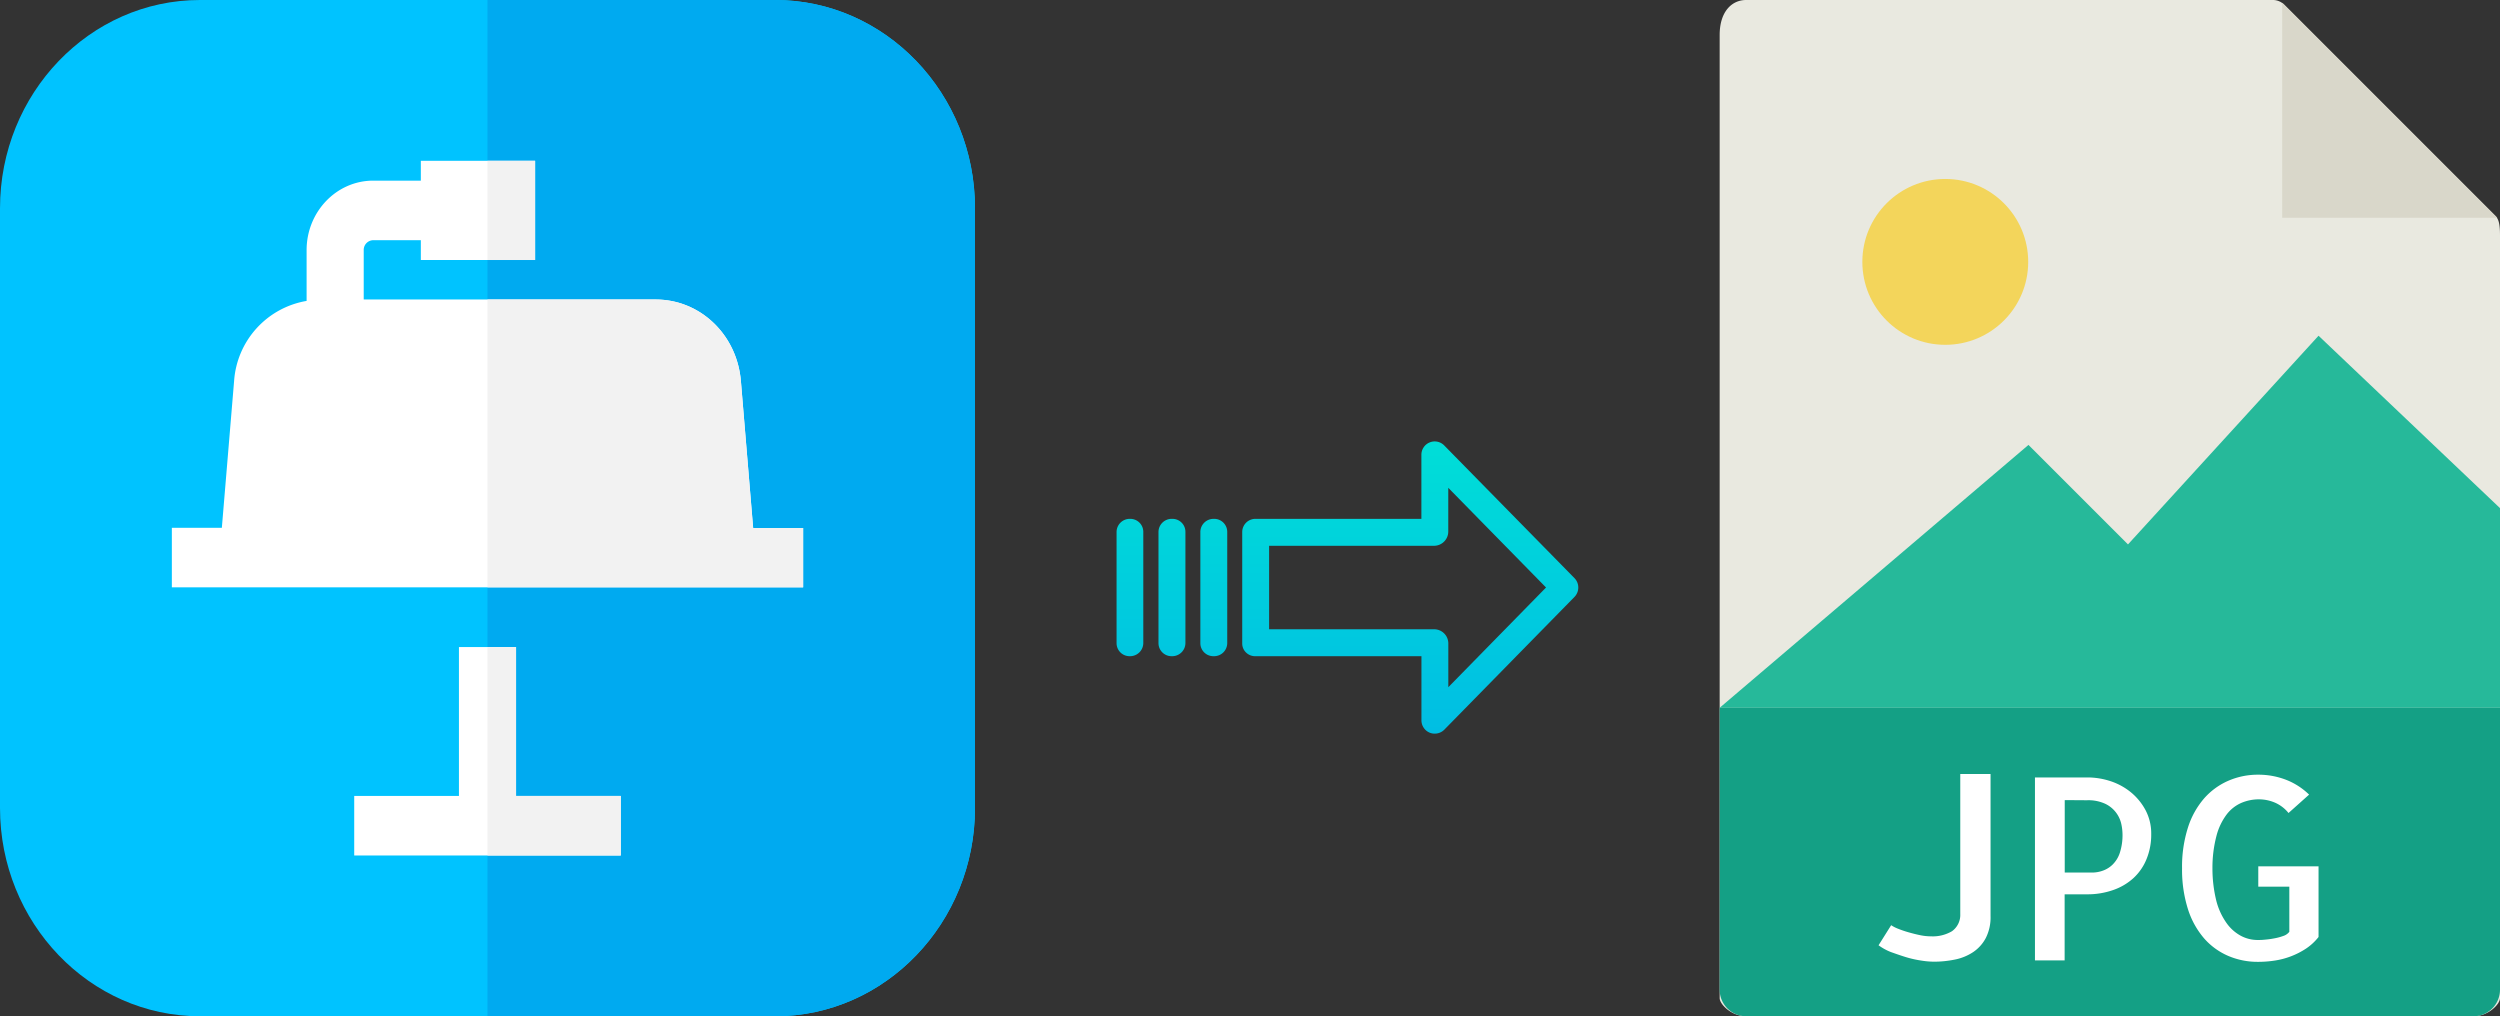
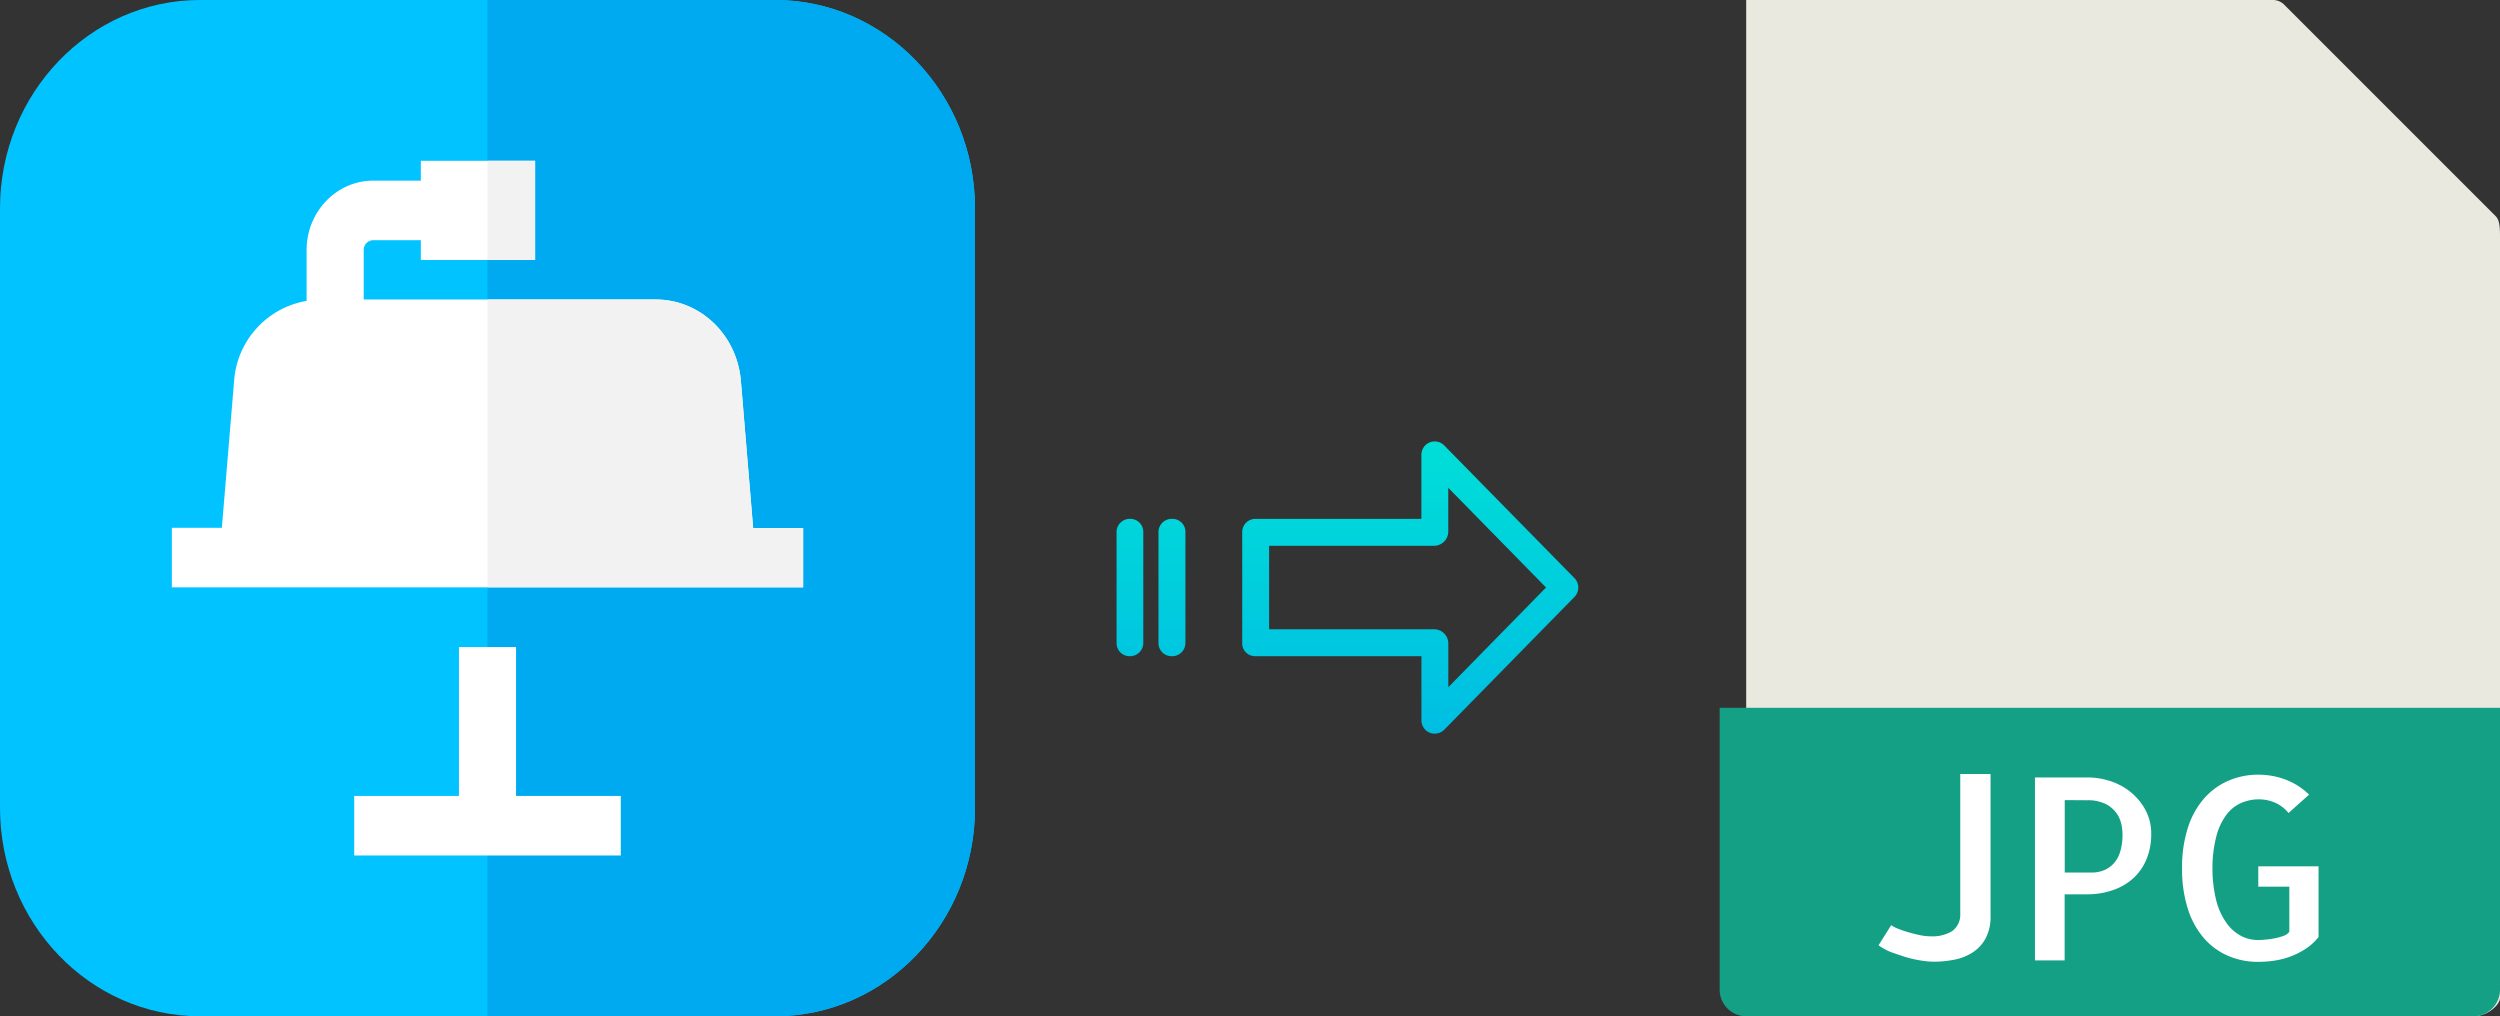
<svg xmlns="http://www.w3.org/2000/svg" xmlns:xlink="http://www.w3.org/1999/xlink" viewBox="0 0 492 200">
  <rect x="0" y="0" width="492" height="200" fill="#333333" stroke="none" />
  <defs>
    <style>.cls-1{fill:#e9e9e0;}.cls-2{fill:#d9d7ca;}.cls-3{fill:#f3d55b;}.cls-4{fill:#26b99a;}.cls-5{fill:#14a085;}.cls-6{fill:#fff;}.cls-7{fill:#00c3ff;}.cls-8{fill:#00aaf0;}.cls-9{fill:#f2f2f2;}.cls-10{fill:url(#linear-gradient);}.cls-11{fill:url(#linear-gradient-2);}.cls-12{fill:url(#linear-gradient-3);}.cls-13{fill:url(#linear-gradient-4);}</style>
    <linearGradient id="linear-gradient" x1="277.52" y1="143.21" x2="277.52" y2="24.01" gradientTransform="matrix(1, 0, 0, -1, 0, 200)" gradientUnits="userSpaceOnUse">
      <stop offset="0" stop-color="#00efd1" />
      <stop offset="1" stop-color="#00acea" />
    </linearGradient>
    <linearGradient id="linear-gradient-2" x1="238.87" y1="143.21" x2="238.87" y2="24.01" xlink:href="#linear-gradient" />
    <linearGradient id="linear-gradient-3" x1="230.63" y1="143.21" x2="230.63" y2="24.01" xlink:href="#linear-gradient" />
    <linearGradient id="linear-gradient-4" x1="222.38" y1="143.21" x2="222.38" y2="24.01" xlink:href="#linear-gradient" />
  </defs>
  <title>key to jpg</title>
  <g id="Layer_2" data-name="Layer 2">
    <g id="Layer_5_Image" data-name="Layer 5 Image">
-       <path class="cls-1" d="M447.3,0H343.65c-2.88,0-5.22,2.34-5.22,6.88V196.43c0,1.23,2.34,3.57,5.22,3.57H486.78c2.88,0,5.22-2.34,5.22-3.57V46.35c0-2.49-.33-3.29-.92-3.88L449.53.92A3.15,3.15,0,0,0,447.3,0Z" />
-       <polygon class="cls-2" points="449.14 0.54 449.14 42.86 491.46 42.86 449.14 0.54" />
-       <circle class="cls-3" cx="382.83" cy="51.54" r="16.32" />
-       <polygon class="cls-4" points="338.43 139.29 377.71 139.29 492 139.29 492 100 456.29 66.07 418.79 107.14 399.2 87.56 338.43 139.29" />
+       <path class="cls-1" d="M447.3,0H343.65V196.43c0,1.23,2.34,3.57,5.22,3.57H486.78c2.88,0,5.22-2.34,5.22-3.57V46.35c0-2.49-.33-3.29-.92-3.88L449.53.92A3.15,3.15,0,0,0,447.3,0Z" />
      <path class="cls-5" d="M486.78,200H343.65a5.23,5.23,0,0,1-5.22-5.23V139.29H492v55.48A5.23,5.23,0,0,1,486.78,200Z" />
      <path class="cls-6" d="M391.74,152.32v28a8.93,8.93,0,0,1-.93,4.27,7.61,7.61,0,0,1-2.49,2.78,10,10,0,0,1-3.59,1.47,20.51,20.51,0,0,1-4.18.42,16.65,16.65,0,0,1-2.51-.23,20.75,20.75,0,0,1-3-.68c-1-.31-2-.66-2.95-1a10.69,10.69,0,0,1-2.39-1.32l2.48-3.95a6.9,6.9,0,0,0,1.4.71c.6.24,1.26.47,2,.68s1.46.4,2.24.56a10.34,10.34,0,0,0,2.2.24,7.43,7.43,0,0,0,4.12-1,3.94,3.94,0,0,0,1.64-3.39V152.32Z" />
      <path class="cls-6" d="M406.34,189h-5.86v-36h10.35a14.58,14.58,0,0,1,4.54.74,12.47,12.47,0,0,1,4,2.19,11.68,11.68,0,0,1,2.89,3.54,9.84,9.84,0,0,1,1.1,4.67,12.69,12.69,0,0,1-.93,4.95,10.33,10.33,0,0,1-2.59,3.74,11.53,11.53,0,0,1-4,2.34,15.2,15.2,0,0,1-5.17.83h-4.35v13Zm0-31.54v14.26h5.37a6.27,6.27,0,0,0,2.12-.37,5.2,5.2,0,0,0,1.93-1.2,5.8,5.8,0,0,0,1.42-2.31,11.25,11.25,0,0,0,.53-3.69,10,10,0,0,0-.24-2,5.77,5.77,0,0,0-3.13-3.95,7.88,7.88,0,0,0-3.61-.71Z" />
      <path class="cls-6" d="M456.29,170.49V184.4a10.58,10.58,0,0,1-2.52,2.32,15.34,15.34,0,0,1-6.1,2.32,21,21,0,0,1-3.25.25,14.64,14.64,0,0,1-5.93-1.18,13.25,13.25,0,0,1-4.74-3.46,16.36,16.36,0,0,1-3.17-5.76,25.67,25.67,0,0,1-1.15-8,25.34,25.34,0,0,1,1.15-8,16.26,16.26,0,0,1,3.17-5.74,13.51,13.51,0,0,1,4.77-3.49,14.51,14.51,0,0,1,5.9-1.2,15.1,15.1,0,0,1,5.47,1,13.48,13.48,0,0,1,4.54,2.92L450.38,160a7,7,0,0,0-2.69-2.05,8.06,8.06,0,0,0-3.12-.64,8.78,8.78,0,0,0-3.45.69,7.3,7.3,0,0,0-2.93,2.31,12,12,0,0,0-2,4.23,24.64,24.64,0,0,0-.78,6.34,26.46,26.46,0,0,0,.75,6.35,13.23,13.23,0,0,0,2,4.39,8.23,8.23,0,0,0,2.83,2.54,7,7,0,0,0,3.35.83c.35,0,.83,0,1.44-.07a15.89,15.89,0,0,0,1.8-.25,10.72,10.72,0,0,0,1.73-.46,2.48,2.48,0,0,0,1.23-.83v-8.88h-6.11v-4h11.92Z" />
    </g>
    <g id="Layer_2-2" data-name="Layer 2">
      <path class="cls-7" d="M152.53,200H39.35C17.65,200,0,181.6,0,159V41C0,18.4,17.65,0,39.35,0H152.53c21.7,0,39.35,18.4,39.35,41V159C191.88,181.6,174.23,200,152.53,200Z" />
      <path class="cls-8" d="M152.53,0H95.94V200h56.59c21.7,0,39.35-18.4,39.35-41V41C191.88,18.4,174.23,0,152.53,0Z" />
      <path class="cls-6" d="M148.22,103.91,145.81,75c-.76-9.15-8-16.06-16.8-16.06H71.58V49.22a1.91,1.91,0,0,1,1.87-1.95h9.37v3.9h22.49V31.64H82.82v3.91H73.45c-7.23,0-13.11,6.13-13.11,13.67v10A17.18,17.18,0,0,0,46.07,75l-2.41,28.87H33.82v11.72H158.06V103.91Z" />
      <polygon class="cls-6" points="101.56 127.34 90.32 127.34 90.32 156.64 69.71 156.64 69.71 168.36 122.17 168.36 122.17 156.64 101.56 156.64 101.56 127.34" />
      <rect class="cls-9" x="95.94" y="31.64" width="9.37" height="19.53" />
      <path class="cls-9" d="M148.22,103.91,145.81,75c-.76-9.15-8-16.06-16.8-16.06H95.94v56.65h62.12V103.91Z" />
-       <polygon class="cls-9" points="101.56 127.34 95.94 127.34 95.94 168.36 122.17 168.36 122.17 156.64 101.56 156.64 101.56 127.34" />
    </g>
    <g id="Layer_3" data-name="Layer 3">
      <path class="cls-10" d="M284.22,87.66a2.62,2.62,0,0,0-4.49,1.85v12.6H247.12a2.6,2.6,0,0,0-2.65,2.54v22a2.43,2.43,0,0,0,.78,1.79,2.54,2.54,0,0,0,1.87.7h32.62v12.59a2.63,2.63,0,0,0,1.62,2.46,2.6,2.6,0,0,0,1,.19,2.64,2.64,0,0,0,1.89-.79l25.6-26.11a2.65,2.65,0,0,0,0-3.71Zm.81,47.58v-8.62a2.8,2.8,0,0,0-2.7-2.78H249.76V107.41h32.56a2.81,2.81,0,0,0,2.7-2.78V96l19.24,19.62Z" />
-       <path class="cls-11" d="M238.88,102.11h0a2.6,2.6,0,0,0-2.65,2.54v21.93a2.56,2.56,0,0,0,2.58,2.56h.06a2.59,2.59,0,0,0,2.65-2.54V104.66a2.57,2.57,0,0,0-2.58-2.55Z" />
      <path class="cls-12" d="M230.64,102.11h0a2.6,2.6,0,0,0-2.65,2.54v21.93a2.57,2.57,0,0,0,2.58,2.56h.07a2.6,2.6,0,0,0,2.65-2.54V104.66a2.55,2.55,0,0,0-2.58-2.55Z" />
      <path class="cls-13" d="M222.39,102.11h0a2.6,2.6,0,0,0-2.65,2.54v21.93a2.56,2.56,0,0,0,2.58,2.56h.07A2.6,2.6,0,0,0,225,126.6V104.66a2.56,2.56,0,0,0-2.58-2.55Z" />
    </g>
  </g>
</svg>